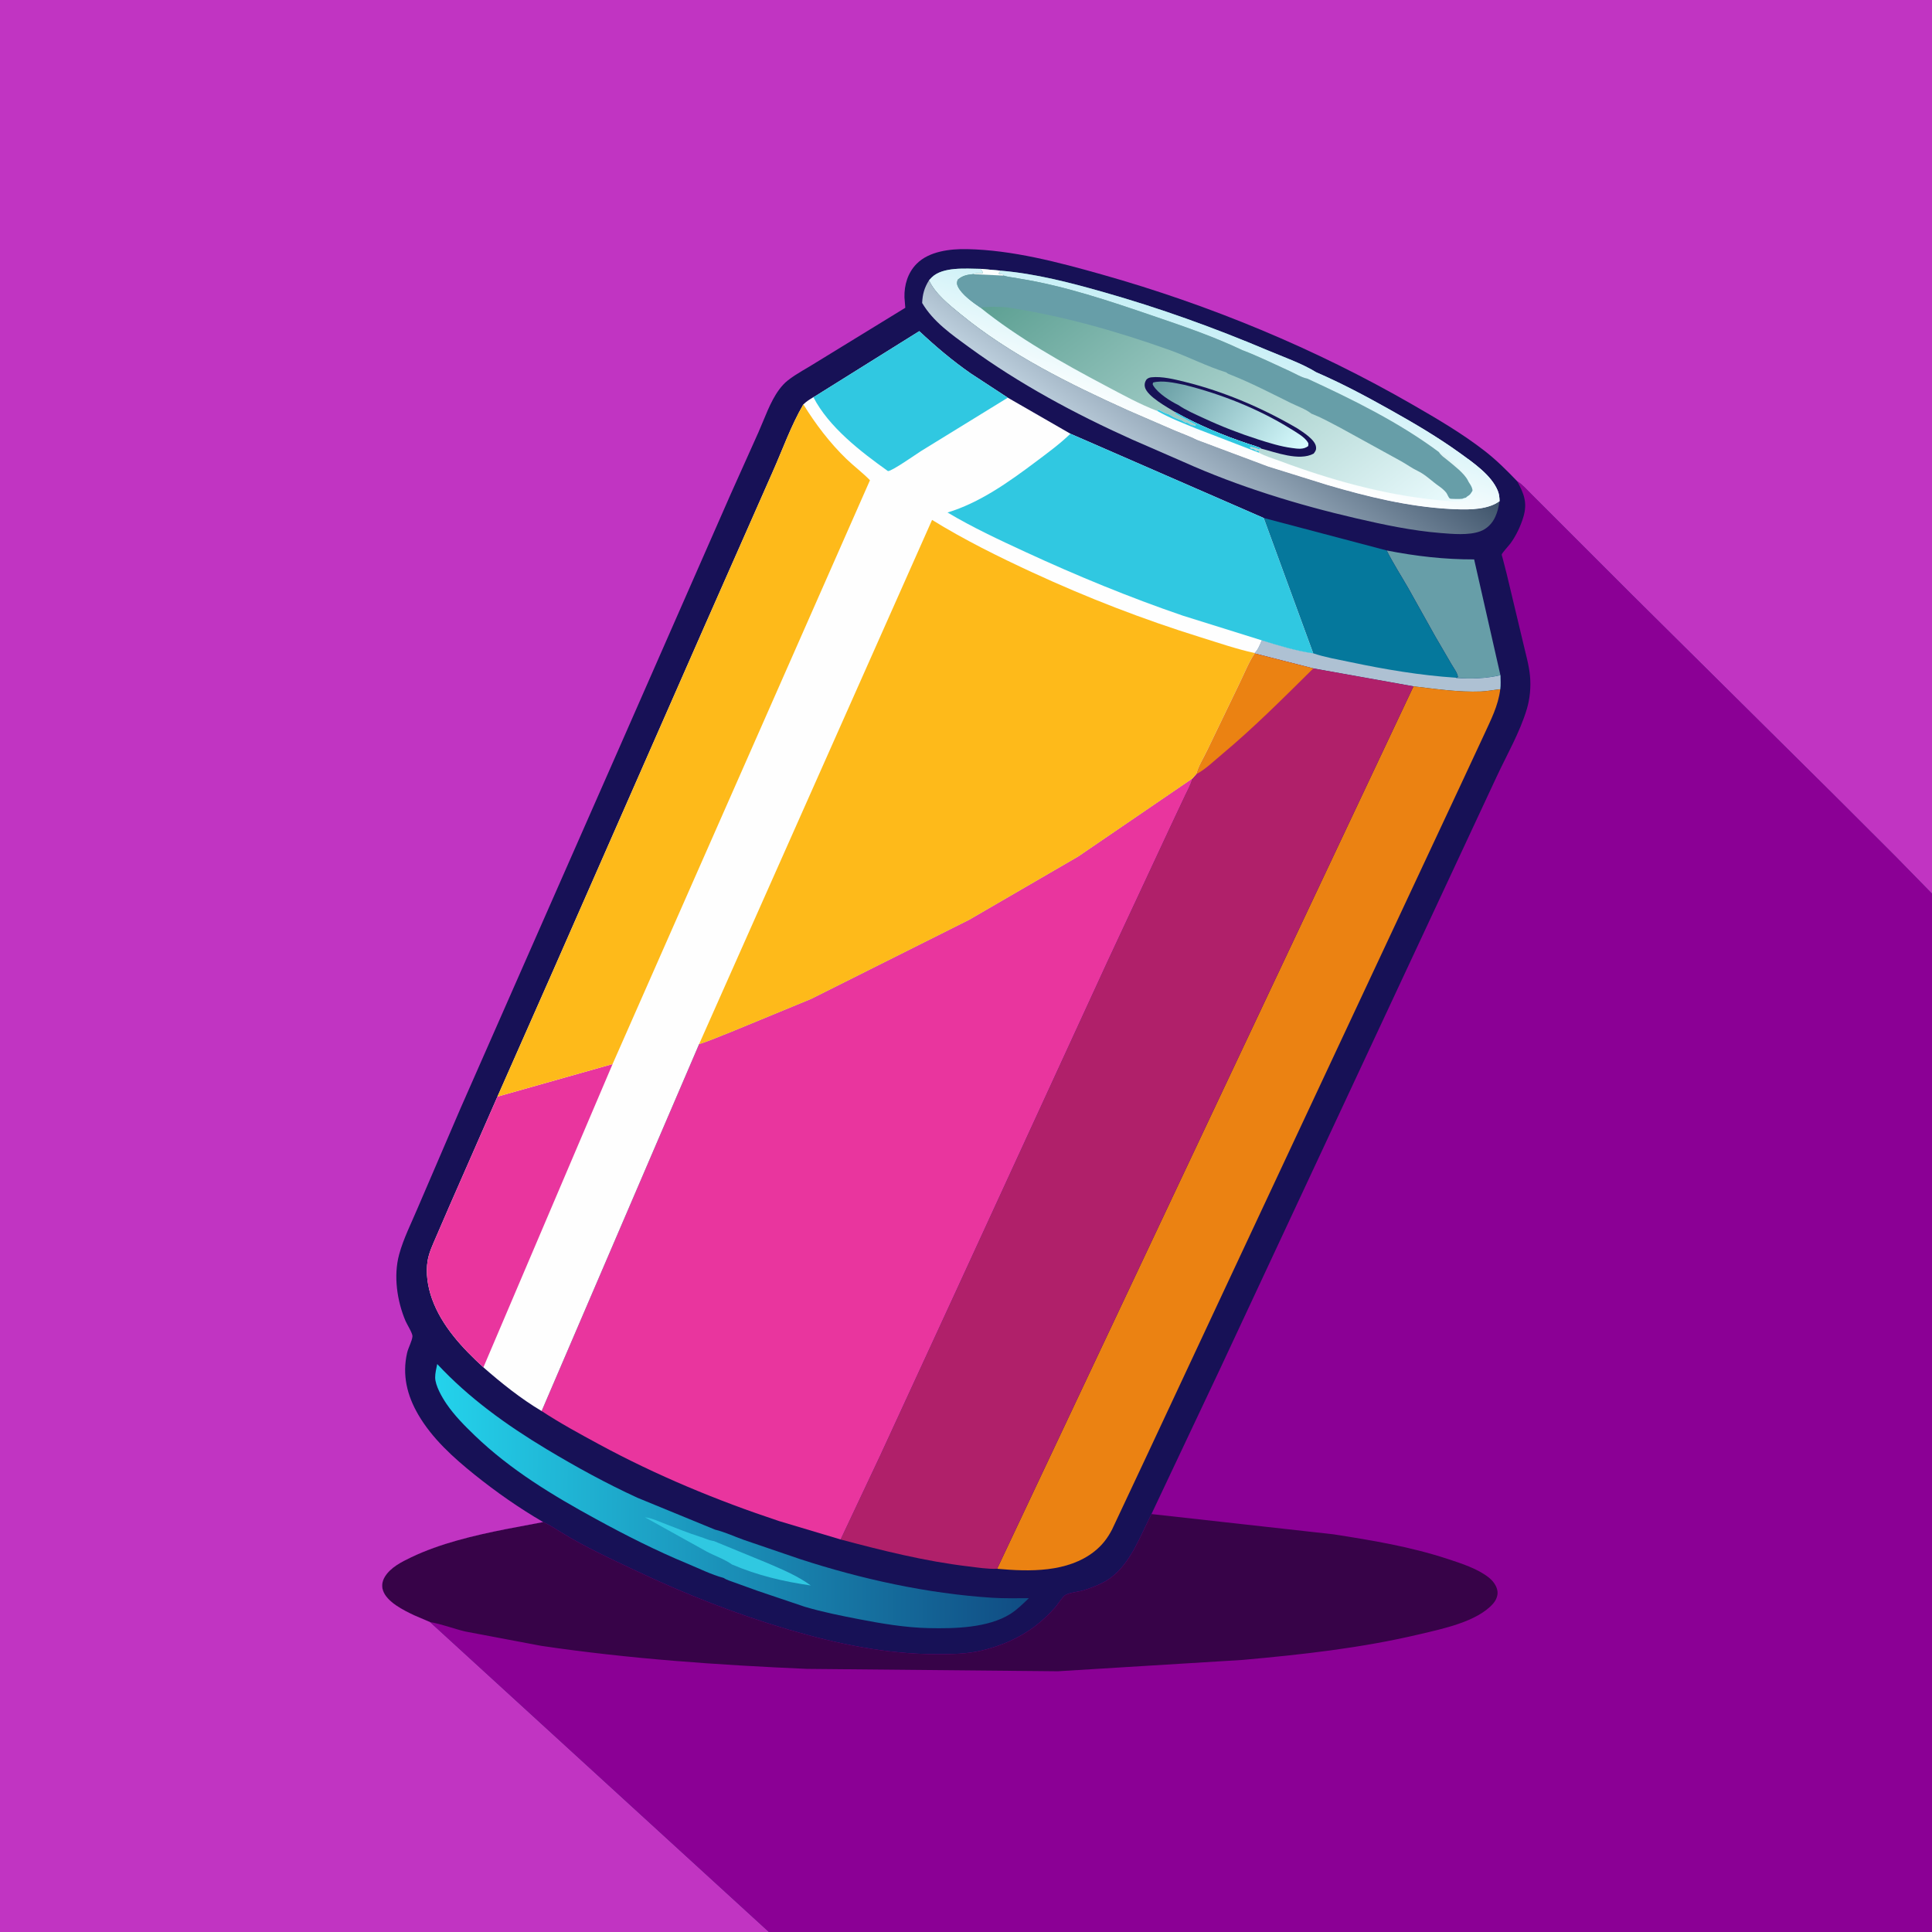
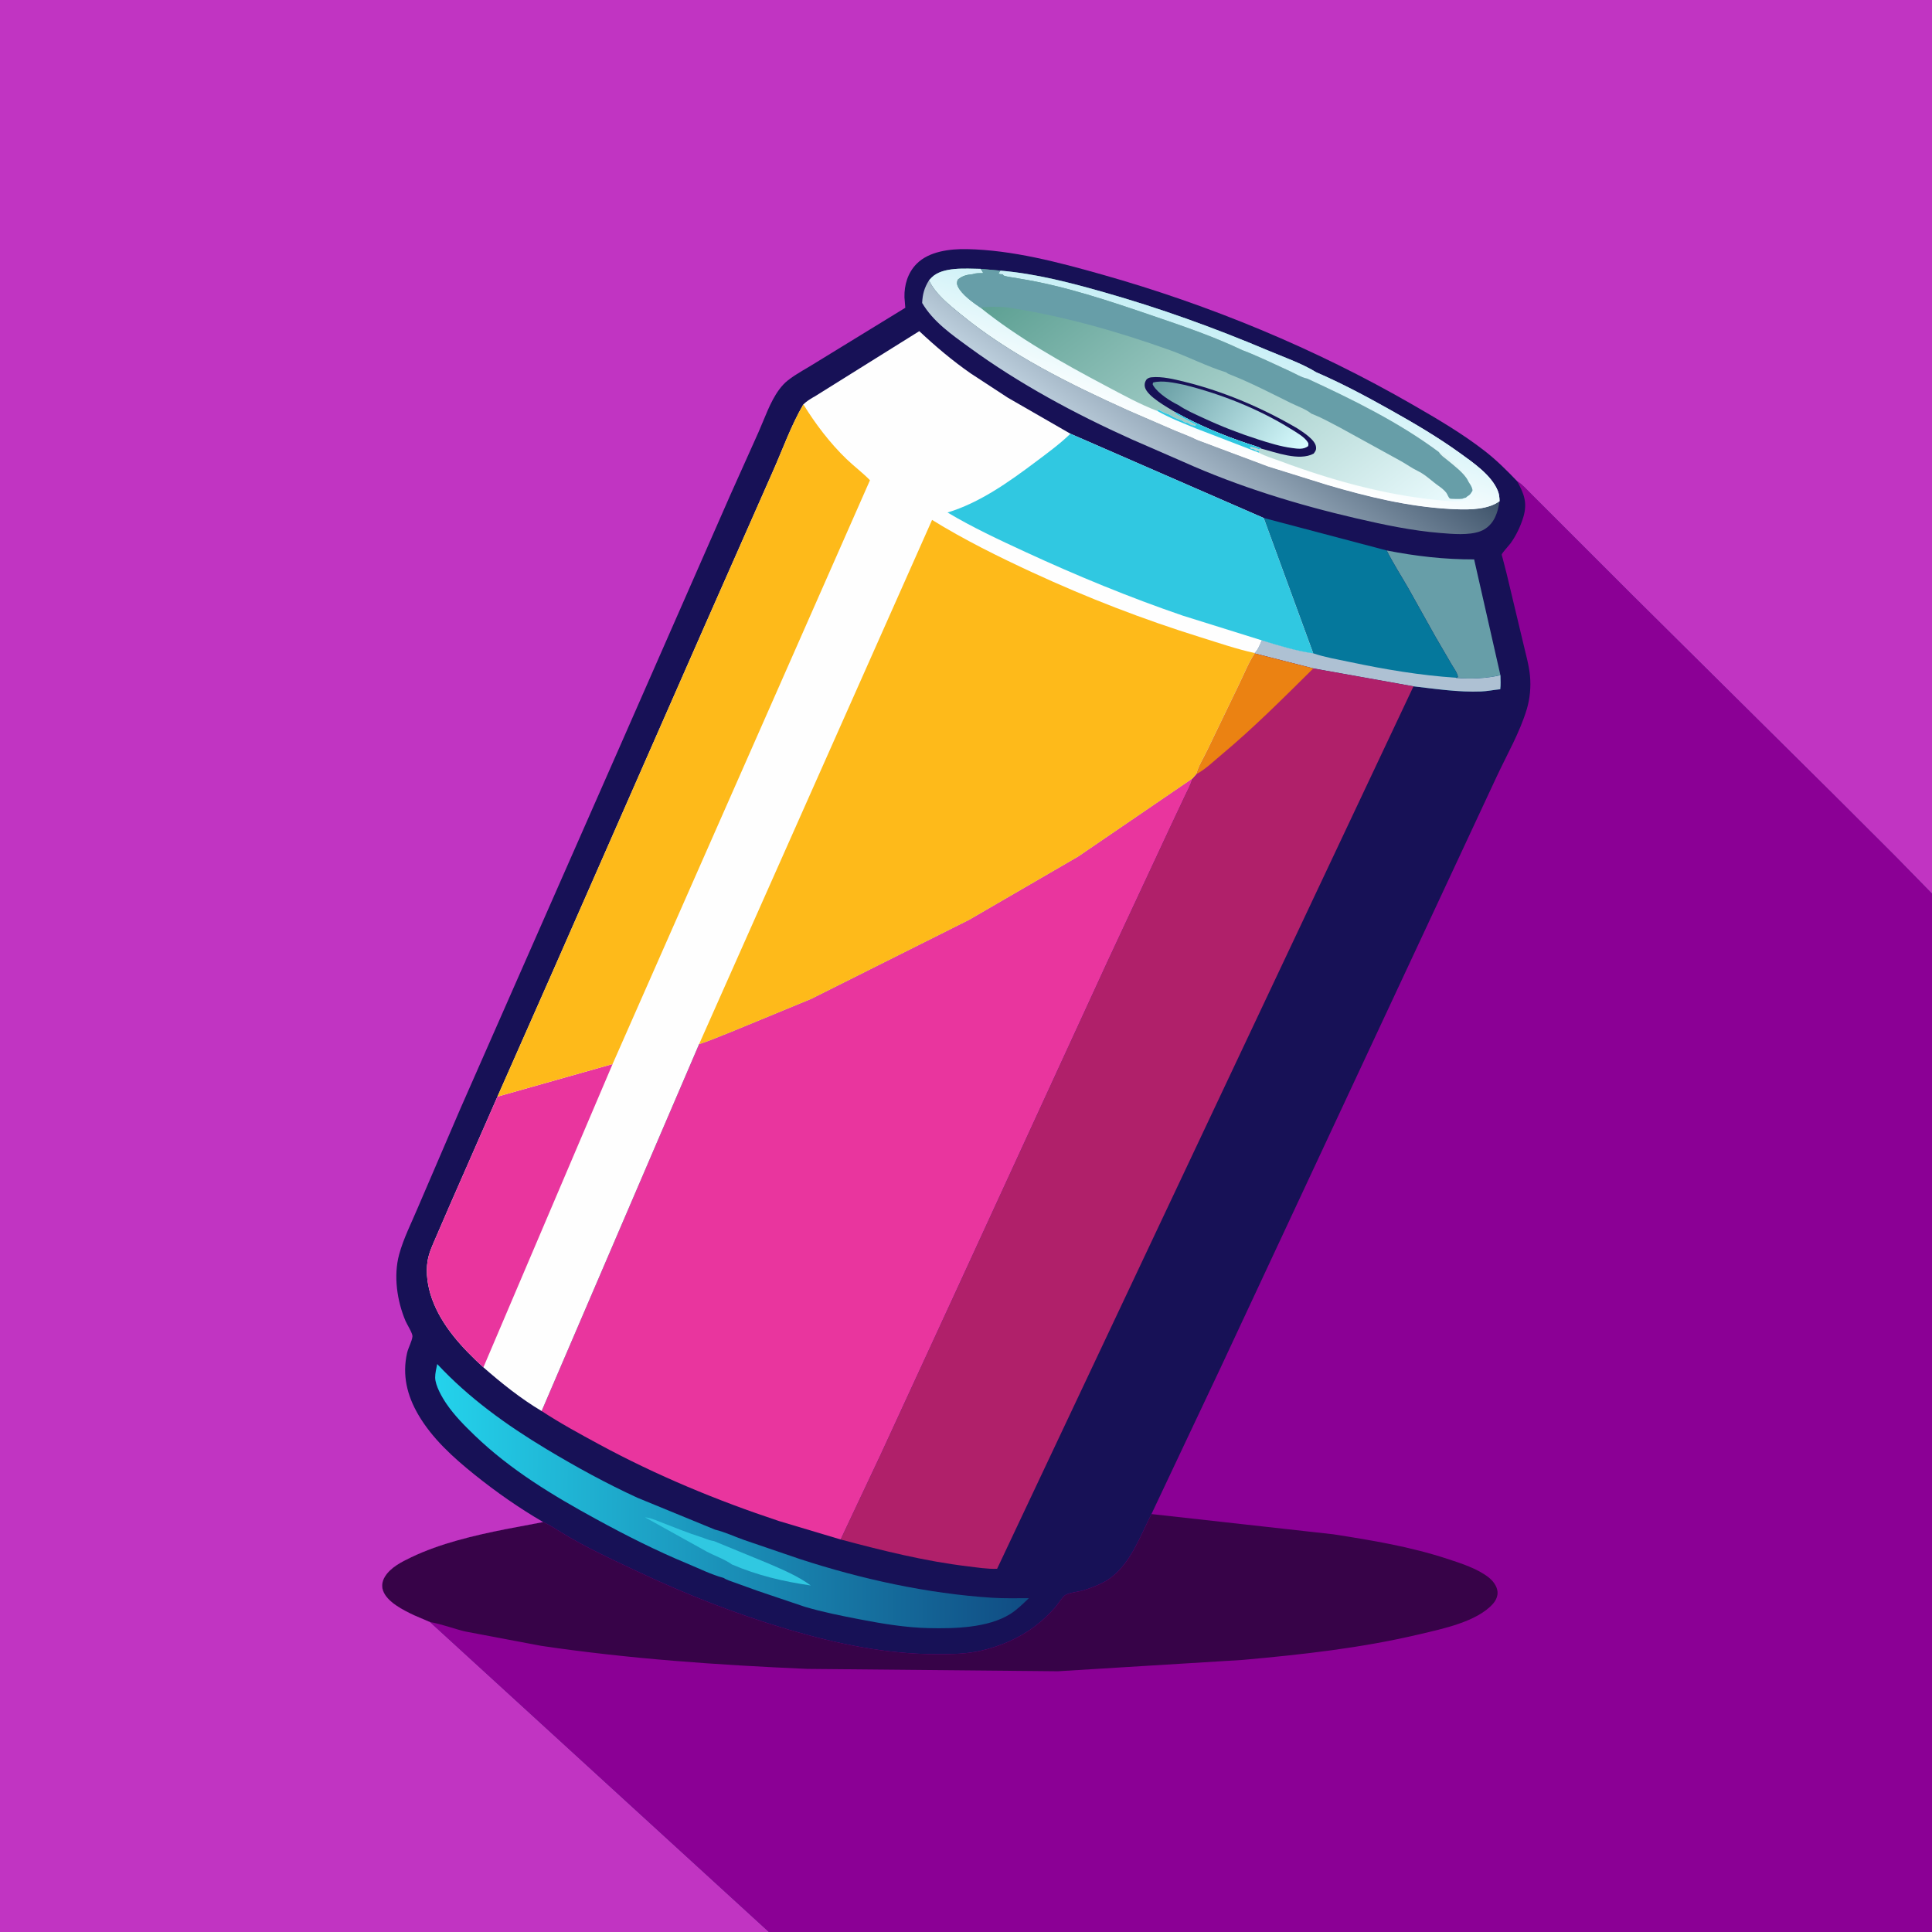
<svg xmlns="http://www.w3.org/2000/svg" version="1.1" style="display: block;" viewBox="0 0 2048 2048" width="1024" height="1024">
  <rect x="0" y="0" width="2048" height="2048" fill="#333333" stroke="none" />
  <defs>
    <linearGradient id="Gradient1" gradientUnits="userSpaceOnUse" x1="1341.17" y1="347.159" x2="1218.41" y2="511.085">
      <stop class="stop0" offset="0" stop-opacity="1" stop-color="rgb(62,83,106)" />
      <stop class="stop1" offset="1" stop-opacity="1" stop-color="rgb(188,206,220)" />
    </linearGradient>
    <linearGradient id="Gradient2" gradientUnits="userSpaceOnUse" x1="1088.74" y1="1588.58" x2="460.117" y2="1584.18">
      <stop class="stop0" offset="0" stop-opacity="1" stop-color="rgb(16,76,131)" />
      <stop class="stop1" offset="1" stop-opacity="1" stop-color="rgb(36,211,236)" />
    </linearGradient>
    <linearGradient id="Gradient3" gradientUnits="userSpaceOnUse" x1="1156.09" y1="235.034" x2="1450.35" y2="610.568">
      <stop class="stop0" offset="0" stop-opacity="1" stop-color="rgb(93,160,147)" />
      <stop class="stop1" offset="1" stop-opacity="1" stop-color="rgb(236,252,255)" />
    </linearGradient>
    <linearGradient id="Gradient4" gradientUnits="userSpaceOnUse" x1="1235.52" y1="387.077" x2="1372.24" y2="490.236">
      <stop class="stop0" offset="0" stop-opacity="1" stop-color="rgb(101,155,161)" />
      <stop class="stop1" offset="1" stop-opacity="1" stop-color="rgb(216,252,255)" />
    </linearGradient>
    <linearGradient id="Gradient5" gradientUnits="userSpaceOnUse" x1="1306.3" y1="351.893" x2="1268.58" y2="470.343">
      <stop class="stop0" offset="0" stop-opacity="1" stop-color="rgb(199,239,246)" />
      <stop class="stop1" offset="1" stop-opacity="1" stop-color="rgb(255,255,255)" />
    </linearGradient>
  </defs>
  <path transform="translate(0,0)" fill="rgb(23,17,86)" d="M 815.071 2048 L -0 2048 L -0 -0 L 2048 0 L 2048 947.275 L 2048 2048 L 815.071 2048 z" />
  <path transform="translate(0,0)" fill="rgb(103,158,168)" d="M 1469.9 583.493 C 1500.53 589.573 1531.41 593.088 1562.65 592.995 L 1590.51 715.76 C 1575.06 719.376 1559.34 719.79 1543.58 718.702 L 1543.31 718.405 L 1545.48 717.745 C 1545 713.363 1540.72 707.768 1538.47 703.874 L 1521.07 674 L 1492.93 623.67 C 1485.27 610.295 1476.83 597.253 1469.9 583.493 z" />
  <path transform="translate(0,0)" fill="url(#Gradient1)" d="M 1254.74 489.729 L 1199.9 465.822 C 1139.73 438.781 1080.55 406.999 1027.19 368.044 C 1008.81 354.626 989.238 341.096 977.518 321.146 C 977.955 311.771 979.851 304.984 984.821 297.068 C 991.355 311.31 1006.17 323.013 1018.1 332.804 C 1070.13 375.496 1133.95 407.125 1195.09 434.633 L 1245.46 456.42 C 1253.16 459.691 1261.26 462.428 1268.7 466.259 L 1344.08 494.47 L 1406.97 514.059 C 1449.15 526.45 1492.72 537.098 1536.76 539.494 C 1551.97 540.322 1571.64 541.087 1585.5 533.83 L 1589.59 531.297 L 1589.36 532.605 C 1588.45 538.256 1587.36 542.757 1584.99 548 C 1581.86 554.932 1576.21 560.649 1569 563.256 C 1556.81 567.663 1539.83 566.044 1527.1 565.022 C 1496.88 562.596 1467.15 556.277 1437.66 549.457 C 1375.71 535.13 1312.83 515.782 1254.74 489.729 z" />
  <path transform="translate(0,0)" fill="rgb(5,120,156)" d="M 1339.57 549.08 L 1469.9 583.493 C 1476.83 597.253 1485.27 610.295 1492.93 623.67 L 1521.07 674 L 1538.47 703.874 C 1540.72 707.768 1545 713.363 1545.48 717.745 L 1543.31 718.405 L 1543.58 718.702 C 1559.34 719.79 1575.06 719.376 1590.51 715.76 C 1590.6 720.689 1590.93 725.713 1590.33 730.614 C 1583.54 731.258 1576.77 732.714 1569.97 732.981 C 1546.15 733.919 1521.97 730.282 1498.36 727.524 L 1392.2 708.534 L 1330 692.678 L 1329.98 692.255 C 1333.6 688.864 1335.63 683.303 1337.61 678.811 C 1355.02 684.251 1374.04 690.049 1392.08 692.555 L 1339.57 549.08 z" />
  <path transform="translate(0,0)" fill="rgb(174,193,211)" d="M 1337.61 678.811 C 1355.02 684.251 1374.04 690.049 1392.08 692.555 C 1404.88 696.867 1417.95 699.017 1431.13 701.806 C 1467.89 709.579 1505.79 715.982 1543.31 718.405 L 1543.58 718.702 C 1559.34 719.79 1575.06 719.376 1590.51 715.76 C 1590.6 720.689 1590.93 725.713 1590.33 730.614 C 1583.54 731.258 1576.77 732.714 1569.97 732.981 C 1546.15 733.919 1521.97 730.282 1498.36 727.524 L 1392.2 708.534 L 1330 692.678 L 1329.98 692.255 C 1333.6 688.864 1335.63 683.303 1337.61 678.811 z" />
  <path transform="translate(0,0)" fill="url(#Gradient2)" d="M 767.119 1672.68 C 754.067 1669.21 740.9 1662.58 728.42 1657.41 C 695.377 1643.73 663.28 1627.44 631.904 1610.31 C 586.091 1585.3 541.217 1558.19 503.392 1521.8 C 492.58 1511.4 481.712 1500.51 473.249 1488.07 C 468.49 1481.07 461.407 1468.83 461.289 1460.28 C 461.224 1455.65 462.591 1450.48 463.472 1445.93 C 497.189 1482.08 536.955 1510.65 579.16 1536.04 C 610.444 1554.86 642.654 1572.51 675.853 1587.75 L 758.005 1621.49 C 768.318 1623.98 778.407 1628.76 788.44 1632.33 L 847.713 1652.58 C 912.938 1673.86 983.03 1689.27 1051.56 1693.68 C 1064.48 1694.51 1077.67 1694.13 1090.62 1694.14 C 1084.47 1700.02 1078.25 1706.3 1071.01 1710.85 C 1047.27 1725.78 1011.55 1726.47 984.426 1725.87 C 959.726 1725.32 934.651 1721.08 910.434 1716.39 C 891.244 1712.68 871.823 1708.8 853.076 1703.24 L 803.393 1686.46 L 778.426 1677.46 C 774.678 1676.03 770.444 1674.93 767.119 1672.68 z" />
  <path transform="translate(0,0)" fill="rgb(48,200,225)" d="M 775.944 1658.44 C 768.265 1652.88 757.52 1649.23 749.036 1644.69 L 683.768 1608.43 C 690.17 1609.05 696.886 1612.22 702.898 1614.51 C 716.014 1619.51 729.022 1624.95 742.411 1629.15 C 746.66 1630.48 750.939 1632.56 755.319 1633.35 L 756.733 1633.58 L 813.362 1656.86 C 829.216 1663.72 845.459 1670.38 859.45 1680.66 C 830.161 1676.47 803.228 1670.04 775.944 1658.44 z" />
  <path transform="translate(0,0)" fill="url(#Gradient3)" d="M 984.821 297.068 L 987.626 294.099 C 999.254 282.528 1024.19 284.827 1039.4 285 L 1060.48 286.906 C 1097.56 290.024 1133.83 299.439 1169.53 309.581 C 1229.08 326.494 1286.99 347.354 1344 371.453 C 1360.49 378.426 1380.04 385.211 1395.17 394.565 C 1422.07 406.196 1448.23 420.158 1473.78 434.49 C 1499.16 448.724 1524.08 463.337 1547.7 480.373 C 1561.63 490.421 1580.85 503.604 1587.64 520.095 C 1589.18 523.845 1589.53 527.297 1589.59 531.297 L 1585.5 533.83 C 1571.64 541.087 1551.97 540.322 1536.76 539.494 C 1492.72 537.098 1449.15 526.45 1406.97 514.059 L 1344.08 494.47 L 1268.7 466.259 C 1261.26 462.428 1253.16 459.691 1245.46 456.42 L 1195.09 434.633 C 1133.95 407.125 1070.13 375.496 1018.1 332.804 C 1006.17 323.013 991.355 311.31 984.821 297.068 z" />
  <path transform="translate(0,0)" fill="rgb(23,17,86)" d="M 1245.96 436.98 C 1237.65 431.821 1216.08 420.256 1213.66 410.367 C 1213.04 407.821 1213.45 405.272 1214.86 403 C 1216.06 401.083 1218.33 400.177 1220.5 399.957 C 1231.94 398.797 1244.92 402.059 1256 404.789 C 1297.55 415.025 1338.43 432.58 1375.33 454.162 C 1381.21 458.079 1393.98 465.987 1395 473.5 C 1395.46 476.875 1394.48 478.311 1392.5 480.862 C 1377.19 489.113 1352.53 479.509 1336.73 475.482 C 1336.25 474.374 1324.95 471.058 1323.19 470.468 C 1296.33 461.469 1270.73 450.782 1245.96 436.98 z" />
  <path transform="translate(0,0)" fill="url(#Gradient4)" d="M 1249.2 429.423 C 1240.77 425.366 1227.56 417.006 1222.61 408.869 C 1221.54 407.102 1221.89 407.313 1222.34 405.5 C 1232.27 402.799 1245.55 405.959 1255.47 407.972 C 1294.45 417.723 1333.79 433.25 1368.02 454.5 C 1373.63 457.982 1382.62 462.985 1386.19 468.588 C 1387.36 470.422 1386.94 470.827 1386.75 472.873 C 1381.59 476.823 1375.52 475.702 1369.37 474.89 C 1357.3 473.293 1345.16 469.481 1333.59 465.778 C 1313.96 459.5 1294.7 452.009 1276.02 443.313 C 1267.25 439.232 1257.12 434.925 1249.2 429.423 z" />
  <path transform="translate(0,0)" fill="url(#Gradient5)" d="M 984.821 297.068 L 987.626 294.099 C 999.254 282.528 1024.19 284.827 1039.4 285 C 1040.26 286.245 1042 288.031 1042 289.517 C 1038.58 289.613 1034.61 289.334 1031.41 290.585 C 1024.82 291.307 1020.35 292.116 1015.22 296.5 C 1014.18 299.534 1014.06 300.954 1015.5 303.939 C 1019.57 312.379 1031.63 320.891 1039.23 326.071 C 1079.11 358.229 1126.4 384.801 1171.59 408.708 C 1189.62 418.246 1207.74 428.323 1226.82 435.651 L 1227.64 434.242 C 1231.71 435.971 1234.66 438.165 1238.99 439.231 L 1240.95 440.364 C 1244.3 442.465 1247.62 443.85 1251.34 445.16 C 1252.85 445.692 1253.73 446.249 1255.08 447.126 C 1256.98 448.365 1257.18 447.657 1258.99 448.231 L 1261.49 449.75 C 1263.79 451.24 1262.76 450.458 1265.34 450.826 L 1267 451.5 L 1267.75 450.25 L 1246.03 438.649 L 1245.96 436.98 C 1270.73 450.782 1296.33 461.469 1323.19 470.468 C 1324.95 471.058 1336.25 474.374 1336.73 475.482 L 1334.12 476.277 L 1333.34 475.757 C 1331.03 474.478 1328.04 474.277 1325.51 473.536 L 1325 474.51 L 1326.5 476 L 1328.5 475.826 C 1330.55 477.097 1329.55 476.379 1331.5 478 L 1333.5 477.826 L 1334.87 478.821 L 1334.38 479.823 C 1341.48 483.772 1349.55 485.969 1357.15 488.811 C 1410.3 508.672 1467.17 524.532 1523.7 530.053 C 1532.15 530.878 1543.75 532.555 1552.09 530.303 C 1555.96 529.258 1560.48 526.534 1562.01 522.594 C 1563.64 518.39 1561.54 514.285 1559.5 510.742 L 1558.75 509.398 C 1552.5 498.814 1536.01 484.478 1525.24 479.156 C 1482.81 447.587 1433.69 423.428 1385.8 401.376 C 1379.72 400.208 1373.08 396.033 1367.37 393.459 C 1350.72 385.948 1333.86 377.569 1316.81 371.119 C 1286.29 356.556 1253.43 345.452 1221.46 334.545 C 1175.99 319.035 1128.61 303.024 1081.07 295.427 C 1075.42 294.155 1069.44 293.939 1063.94 292.158 L 1062.87 290.797 C 1061.12 290.836 1060.11 290.707 1058.5 290 L 1060.48 286.906 C 1097.56 290.024 1133.83 299.439 1169.53 309.581 C 1229.08 326.494 1286.99 347.354 1344 371.453 C 1360.49 378.426 1380.04 385.211 1395.17 394.565 C 1422.07 406.196 1448.23 420.158 1473.78 434.49 C 1499.16 448.724 1524.08 463.337 1547.7 480.373 C 1561.63 490.421 1580.85 503.604 1587.64 520.095 C 1589.18 523.845 1589.53 527.297 1589.59 531.297 L 1585.5 533.83 C 1571.64 541.087 1551.97 540.322 1536.76 539.494 C 1492.72 537.098 1449.15 526.45 1406.97 514.059 L 1344.08 494.47 L 1268.7 466.259 C 1261.26 462.428 1253.16 459.691 1245.46 456.42 L 1195.09 434.633 C 1133.95 407.125 1070.13 375.496 1018.1 332.804 C 1006.17 323.013 991.355 311.31 984.821 297.068 z" />
  <path transform="translate(0,0)" fill="rgb(48,200,225)" d="M 1226.82 435.651 L 1227.64 434.242 C 1231.71 435.971 1234.66 438.165 1238.99 439.231 L 1240.95 440.364 C 1244.3 442.465 1247.62 443.85 1251.34 445.16 C 1252.85 445.692 1253.73 446.249 1255.08 447.126 C 1256.98 448.365 1257.18 447.657 1258.99 448.231 L 1261.49 449.75 C 1263.79 451.24 1262.76 450.458 1265.34 450.826 L 1267 451.5 L 1267.75 450.25 L 1246.03 438.649 L 1245.96 436.98 C 1270.73 450.782 1296.33 461.469 1323.19 470.468 C 1324.95 471.058 1336.25 474.374 1336.73 475.482 L 1334.12 476.277 L 1333.34 475.757 C 1331.03 474.478 1328.04 474.277 1325.51 473.536 L 1325 474.51 L 1326.5 476 L 1328.5 475.826 C 1330.55 477.097 1329.55 476.379 1331.5 478 L 1333.5 477.826 L 1334.87 478.821 L 1334.38 479.823 L 1268.76 454.548 C 1254.92 448.911 1239.81 443.077 1226.82 435.651 z" />
  <path transform="translate(0,0)" fill="rgb(103,158,168)" d="M 1039.4 285 L 1060.48 286.906 L 1058.5 290 C 1060.11 290.707 1061.12 290.836 1062.87 290.797 L 1063.94 292.158 C 1069.44 293.939 1075.42 294.155 1081.07 295.427 C 1128.61 303.024 1175.99 319.035 1221.46 334.545 C 1253.43 345.452 1286.29 356.556 1316.81 371.119 C 1333.86 377.569 1350.72 385.948 1367.37 393.459 C 1373.08 396.033 1379.72 400.208 1385.8 401.376 C 1433.69 423.428 1482.81 447.587 1525.24 479.156 C 1527.54 482.971 1530.99 484.981 1534.33 487.742 C 1540.91 493.194 1551.92 501.414 1555.91 509.092 C 1556.96 511.115 1556.34 510.151 1557.34 511.692 C 1558.87 514.048 1560.27 516.098 1560.83 518.921 C 1561.15 520.514 1560.56 520.654 1559.76 522 C 1558.78 523.63 1558.16 524.41 1556.59 525.459 L 1555 526.51 L 1554 527.5 L 1552.01 528.005 L 1550 528.755 C 1548.4 529.025 1537.97 529.055 1537 528.51 C 1535.44 527.631 1534.27 523.764 1533.07 522.25 C 1531.1 519.756 1528.05 517.2 1525.45 515.412 C 1517.89 510.219 1511.19 503.173 1502.8 499.201 C 1496.73 496.327 1491.16 492.194 1485.25 488.916 L 1420.26 453.171 C 1411.05 448.395 1401.59 443.073 1391.97 439.222 L 1390.17 438.513 C 1384.25 433.686 1374.97 430.492 1368 427.045 C 1347.45 416.885 1326.29 405.884 1305 397.448 C 1302.78 396.569 1301.65 396.306 1299.79 394.709 C 1279.72 388.593 1260.17 378.361 1240.27 371.228 C 1184.57 351.255 1125.98 334.687 1067.47 325.791 C 1057.82 325.049 1048.86 324.948 1039.23 326.071 C 1031.63 320.891 1019.57 312.379 1015.5 303.939 C 1014.06 300.954 1014.18 299.534 1015.22 296.5 C 1020.35 292.116 1024.82 291.307 1031.41 290.585 C 1034.61 289.334 1038.58 289.613 1042 289.517 C 1042 288.031 1040.26 286.245 1039.4 285 z" />
-   <path transform="translate(0,0)" fill="rgb(254,254,254)" d="M 1039.4 285 L 1060.48 286.906 L 1058.5 290 C 1060.11 290.707 1061.12 290.836 1062.87 290.797 L 1063.94 292.158 L 1031.41 290.585 C 1034.61 289.334 1038.58 289.613 1042 289.517 C 1042 288.031 1040.26 286.245 1039.4 285 z" />
-   <path transform="translate(0,0)" fill="rgb(235,130,18)" d="M 1498.36 727.524 C 1521.97 730.282 1546.15 733.919 1569.97 732.981 C 1576.77 732.714 1583.54 731.258 1590.33 730.614 C 1588.19 748.329 1580.23 763.313 1572.91 779.374 L 1547.34 834.253 L 1495.44 945.148 L 1305.29 1351.33 L 1214.81 1544.81 L 1178.83 1621.37 C 1173.98 1630.64 1168.37 1638 1160.14 1644.53 C 1131.78 1667.01 1091.23 1666.1 1056.98 1662.96 L 1498.36 727.524 z" />
  <path transform="translate(0,0)" fill="rgb(176,32,106)" d="M 1330 692.678 L 1392.2 708.534 L 1498.36 727.524 L 1056.98 1662.96 C 1047.02 1663.41 1036.07 1661.6 1026.12 1660.41 C 980.432 1654.96 935.488 1643.71 891.1 1631.91 L 933.125 1542.75 L 1011.58 1372.5 L 1173.69 1019.89 L 1240.28 877.147 L 1256.28 843.154 C 1259.04 837.344 1262.39 831.652 1263.89 825.363 L 1268.09 820.645 C 1270.11 812.18 1276.14 802.932 1279.85 795 L 1313.74 724.744 C 1318.84 714.36 1323.59 702.184 1330 692.678 z" />
  <path transform="translate(0,0)" fill="rgb(235,130,18)" d="M 1330 692.678 L 1392.2 708.534 C 1360.21 740.116 1329.36 771.194 1294.75 800.082 C 1286.53 806.944 1277.61 815.715 1268.09 820.645 C 1270.11 812.18 1276.14 802.932 1279.85 795 L 1313.74 724.744 C 1318.84 714.36 1323.59 702.184 1330 692.678 z" />
  <path transform="translate(0,0)" fill="rgb(233,53,158)" d="M 1263.89 825.363 C 1262.39 831.652 1259.04 837.344 1256.28 843.154 L 1240.28 877.147 L 1173.69 1019.89 L 1011.58 1372.5 L 933.125 1542.75 L 891.1 1631.91 L 825.804 1612.39 C 760.02 1590.57 695.985 1564.01 635 1531.01 C 614.315 1519.82 593.828 1508.67 574.141 1495.77 L 741.075 1106.84 C 752.176 1103.47 762.888 1098.57 773.734 1094.45 L 859.839 1058.93 L 1027.18 975.154 L 1142.93 907.978 L 1263.89 825.363 z" />
  <path transform="translate(0,0)" fill="rgb(254,254,254)" d="M 862.224 421.031 L 863.321 420.465 L 974.468 351.039 C 991.781 367.258 1009.46 382.231 1028.95 395.807 L 1068.31 421.559 L 1134.71 459.784 L 1339.57 549.08 L 1392.08 692.555 C 1374.04 690.049 1355.02 684.251 1337.61 678.811 C 1335.63 683.303 1333.6 688.864 1329.98 692.255 L 1330 692.678 C 1323.59 702.184 1318.84 714.36 1313.74 724.744 L 1279.85 795 C 1276.14 802.932 1270.11 812.18 1268.09 820.645 L 1263.89 825.363 L 1142.93 907.978 L 1027.18 975.154 L 859.839 1058.93 L 773.734 1094.45 C 762.888 1098.57 752.176 1103.47 741.075 1106.84 L 574.141 1495.77 C 552.229 1482.76 531.554 1466.21 512.426 1449.43 C 490.253 1429.17 468.149 1405.52 457.911 1376.74 C 453.417 1364.1 451.073 1349.47 453.345 1336.12 C 454.741 1327.93 458.643 1319.6 461.905 1312 L 476.728 1277.71 L 527.289 1162.47 L 586.966 1027.45 L 746.847 663.706 L 818.738 500.894 C 829.465 476.924 838.37 451.326 851.611 428.645 C 854.886 425.466 858.343 423.356 862.224 421.031 z" />
-   <path transform="translate(0,0)" fill="rgb(48,200,225)" d="M 862.224 421.031 L 863.321 420.465 L 974.468 351.039 C 991.781 367.258 1009.46 382.231 1028.95 395.807 L 1068.31 421.559 L 976.782 477.865 C 971.432 481.214 945.398 499.605 941.281 499.378 C 912.672 479.012 878.632 452.871 862.224 421.031 z" />
  <path transform="translate(0,0)" fill="rgb(233,53,158)" d="M 527.289 1162.47 L 649.371 1127.94 L 512.426 1449.43 C 490.253 1429.17 468.149 1405.52 457.911 1376.74 C 453.417 1364.1 451.073 1349.47 453.345 1336.12 C 454.741 1327.93 458.643 1319.6 461.905 1312 L 476.728 1277.71 L 527.289 1162.47 z" />
  <path transform="translate(0,0)" fill="rgb(48,200,225)" d="M 1134.71 459.784 L 1339.57 549.08 L 1392.08 692.555 C 1374.04 690.049 1355.02 684.251 1337.61 678.811 L 1253.79 652.599 C 1196.96 633.129 1141.52 610.294 1087 585.111 C 1059.23 572.283 1030.7 558.974 1004.43 543.274 C 1038.59 532.935 1069.48 510.89 1097.73 489.7 C 1110.43 480.17 1123.23 470.811 1134.71 459.784 z" />
  <path transform="translate(0,0)" fill="rgb(254,186,26)" d="M 851.611 428.645 C 864.196 449.19 879.842 469.75 897.235 486.517 C 905.266 494.26 914.465 501.099 922.201 509.062 L 649.371 1127.94 L 527.289 1162.47 L 586.966 1027.45 L 746.847 663.706 L 818.738 500.894 C 829.465 476.924 838.37 451.326 851.611 428.645 z" />
  <path transform="translate(0,0)" fill="rgb(254,186,26)" d="M 741.075 1106.84 L 988.031 551.132 C 1022.13 572.209 1058.28 590.107 1094.64 606.901 C 1152.46 633.608 1211.69 656.562 1272.52 675.488 C 1291.6 681.426 1310.44 687.941 1329.98 692.255 L 1330 692.678 C 1323.59 702.184 1318.84 714.36 1313.74 724.744 L 1279.85 795 C 1276.14 802.932 1270.11 812.18 1268.09 820.645 L 1263.89 825.363 L 1142.93 907.978 L 1027.18 975.154 L 859.839 1058.93 L 773.734 1094.45 C 762.888 1098.57 752.176 1103.47 741.075 1106.84 z" />
  <path transform="translate(0,0)" fill="rgb(139,0,149)" d="M 1608.26 510.109 C 1613.9 513.529 1618.52 519.007 1623.17 523.641 L 1646.67 547.104 L 1730.59 631.009 L 1943.92 842.436 L 2008.59 907 L 2048 947.275 L 2048 2048 L 815.071 2048 L 455.825 1719.48 L 438.971 1712.25 C 428.031 1707.06 409.839 1698.19 405.892 1685.73 C 404.316 1680.75 405.286 1675.83 407.964 1671.4 C 413.93 1661.52 425.854 1655.59 435.871 1650.78 C 466.509 1636.09 502.511 1627.64 535.825 1621.01 L 575.765 1613.44 C 582.507 1616.47 588.509 1620.41 594.781 1624.28 C 620.072 1639.88 647.874 1652.64 674.719 1665.34 C 726.881 1690 780.337 1711.11 835.727 1727.39 C 887.366 1742.57 938.985 1753.43 993.036 1753.52 C 1008.72 1753.55 1025.37 1753.3 1040.69 1749.62 C 1061.45 1744.63 1079.8 1736.83 1097 1724.01 C 1104.77 1718.22 1112.01 1711.15 1118.5 1703.95 C 1121.38 1700.76 1125.84 1693.18 1128.99 1691.05 C 1133.3 1688.15 1143.94 1687.35 1149.34 1685.6 C 1158.77 1682.56 1169.62 1678.39 1177.6 1672.41 C 1198.81 1656.54 1208.99 1627.78 1220.6 1604.96 L 1294.02 1449.55 L 1520.83 964.05 L 1586.53 823.261 C 1597.33 800.166 1611.22 776.078 1618.5 751.632 C 1621.85 740.376 1622.94 728.199 1621.86 716.5 C 1620.78 704.762 1617.09 692.405 1614.48 680.9 L 1597.23 608.654 L 1593 592.18 C 1592.82 591.476 1591.81 588.319 1591.88 587.833 C 1592.13 586.255 1599.86 577.855 1601.33 575.814 C 1607.22 567.635 1611.94 557.699 1614.83 548.042 C 1619.33 532.985 1615.54 523.391 1608.26 510.109 z" />
  <path transform="translate(0,0)" fill="rgb(55,3,72)" d="M 1220.6 1604.96 L 1413.24 1626.4 C 1454.75 1632.86 1495.06 1639.51 1535.08 1652.71 C 1549.24 1657.38 1565.84 1662.68 1577.74 1671.89 C 1582.41 1675.5 1586.74 1680.92 1587.4 1686.99 C 1587.93 1691.81 1585.72 1696.59 1582.57 1700.12 C 1565.55 1719.2 1529.07 1726.61 1505.19 1732.28 C 1443.07 1747.04 1380.06 1753.95 1316.6 1759.63 L 1121.38 1771.61 L 855.725 1769.08 C 761.461 1765.02 667.082 1758.48 573.689 1744.66 L 493.237 1729.46 C 480.879 1726.54 468.247 1721.52 455.825 1719.48 L 438.971 1712.25 C 428.031 1707.06 409.839 1698.19 405.892 1685.73 C 404.316 1680.75 405.286 1675.83 407.964 1671.4 C 413.93 1661.52 425.854 1655.59 435.871 1650.78 C 466.509 1636.09 502.511 1627.64 535.825 1621.01 L 575.765 1613.44 C 582.507 1616.47 588.509 1620.41 594.781 1624.28 C 620.072 1639.88 647.874 1652.64 674.719 1665.34 C 726.881 1690 780.337 1711.11 835.727 1727.39 C 887.366 1742.57 938.985 1753.43 993.036 1753.52 C 1008.72 1753.55 1025.37 1753.3 1040.69 1749.62 C 1061.45 1744.63 1079.8 1736.83 1097 1724.01 C 1104.77 1718.22 1112.01 1711.15 1118.5 1703.95 C 1121.38 1700.76 1125.84 1693.18 1128.99 1691.05 C 1133.3 1688.15 1143.94 1687.35 1149.34 1685.6 C 1158.77 1682.56 1169.62 1678.39 1177.6 1672.41 C 1198.81 1656.54 1208.99 1627.78 1220.6 1604.96 z" />
  <path transform="translate(0,0)" fill="rgb(193,52,194)" d="M 815.071 2048 L -0 2048 L -0 -0 L 2048 0 L 2048 947.275 L 2008.59 907 L 1943.92 842.436 L 1730.59 631.009 L 1646.67 547.104 L 1623.17 523.641 C 1618.52 519.007 1613.9 513.529 1608.26 510.109 C 1597.34 498.698 1586.42 487.814 1573.92 478.084 C 1550.09 459.535 1523.43 443.955 1497.3 428.89 C 1394.29 369.498 1282.39 323.225 1168 290.958 C 1121.88 277.949 1073.2 265.036 1025 264.083 C 1007.2 263.731 984.77 266.31 971.568 279.746 C 962.258 289.22 958.448 302.159 958.761 315.144 L 959.65 326.263 L 866.186 383.563 C 855.955 390.163 844.493 395.813 834.975 403.365 C 831.474 406.142 828.551 409.411 825.908 413 C 816.254 426.113 810.641 443.291 804.019 458.145 L 774.518 523.915 L 657.628 789.99 L 488.114 1175 L 442.844 1280.36 C 436.05 1296.56 427.634 1312.96 423.06 1329.96 C 417.003 1352.47 420.874 1379.06 429.874 1400.29 C 431.276 1403.6 437.458 1413.45 437.231 1416.51 C 436.857 1421.58 432.784 1428.65 431.545 1434.09 C 426.211 1457.53 431.449 1479.18 443.428 1499.69 C 458.151 1524.9 480.583 1545.15 503.141 1563.26 C 526.211 1581.79 550.186 1598.53 575.765 1613.44 L 535.825 1621.01 C 502.511 1627.64 466.509 1636.09 435.871 1650.78 C 425.854 1655.59 413.93 1661.52 407.964 1671.4 C 405.286 1675.83 404.316 1680.75 405.892 1685.73 C 409.839 1698.19 428.031 1707.06 438.971 1712.25 L 455.825 1719.48 L 815.071 2048 z" />
</svg>